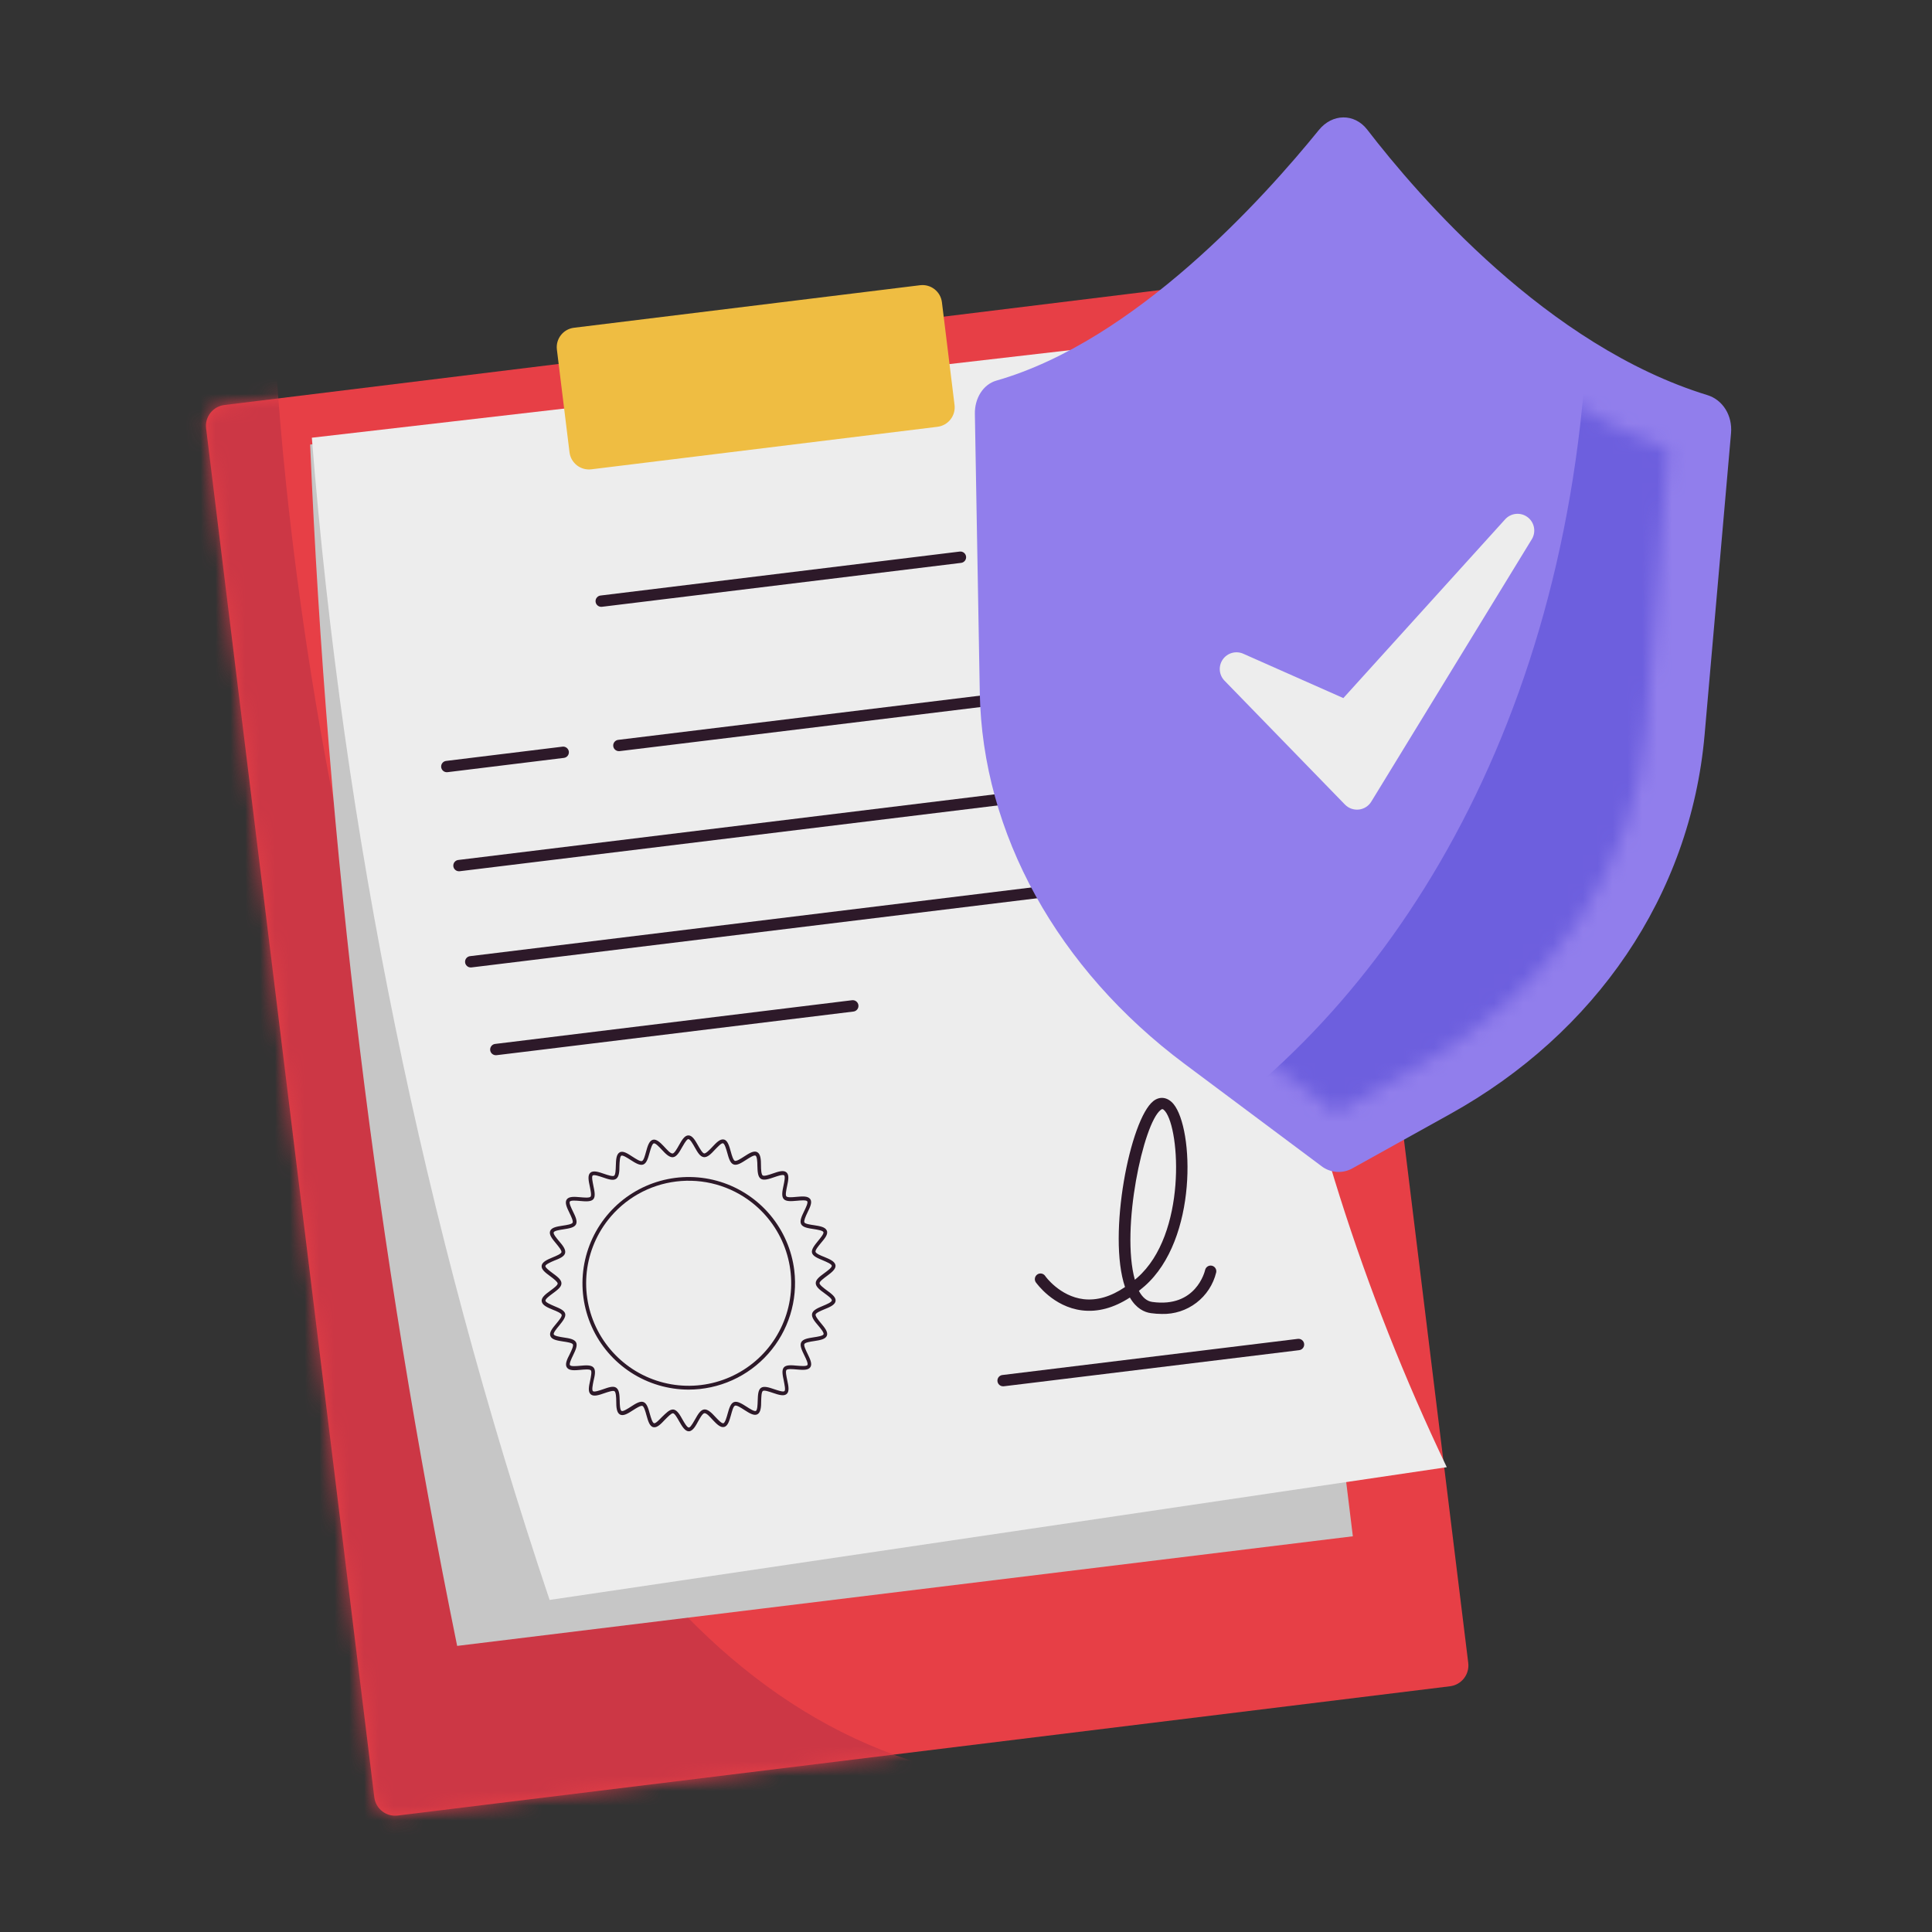
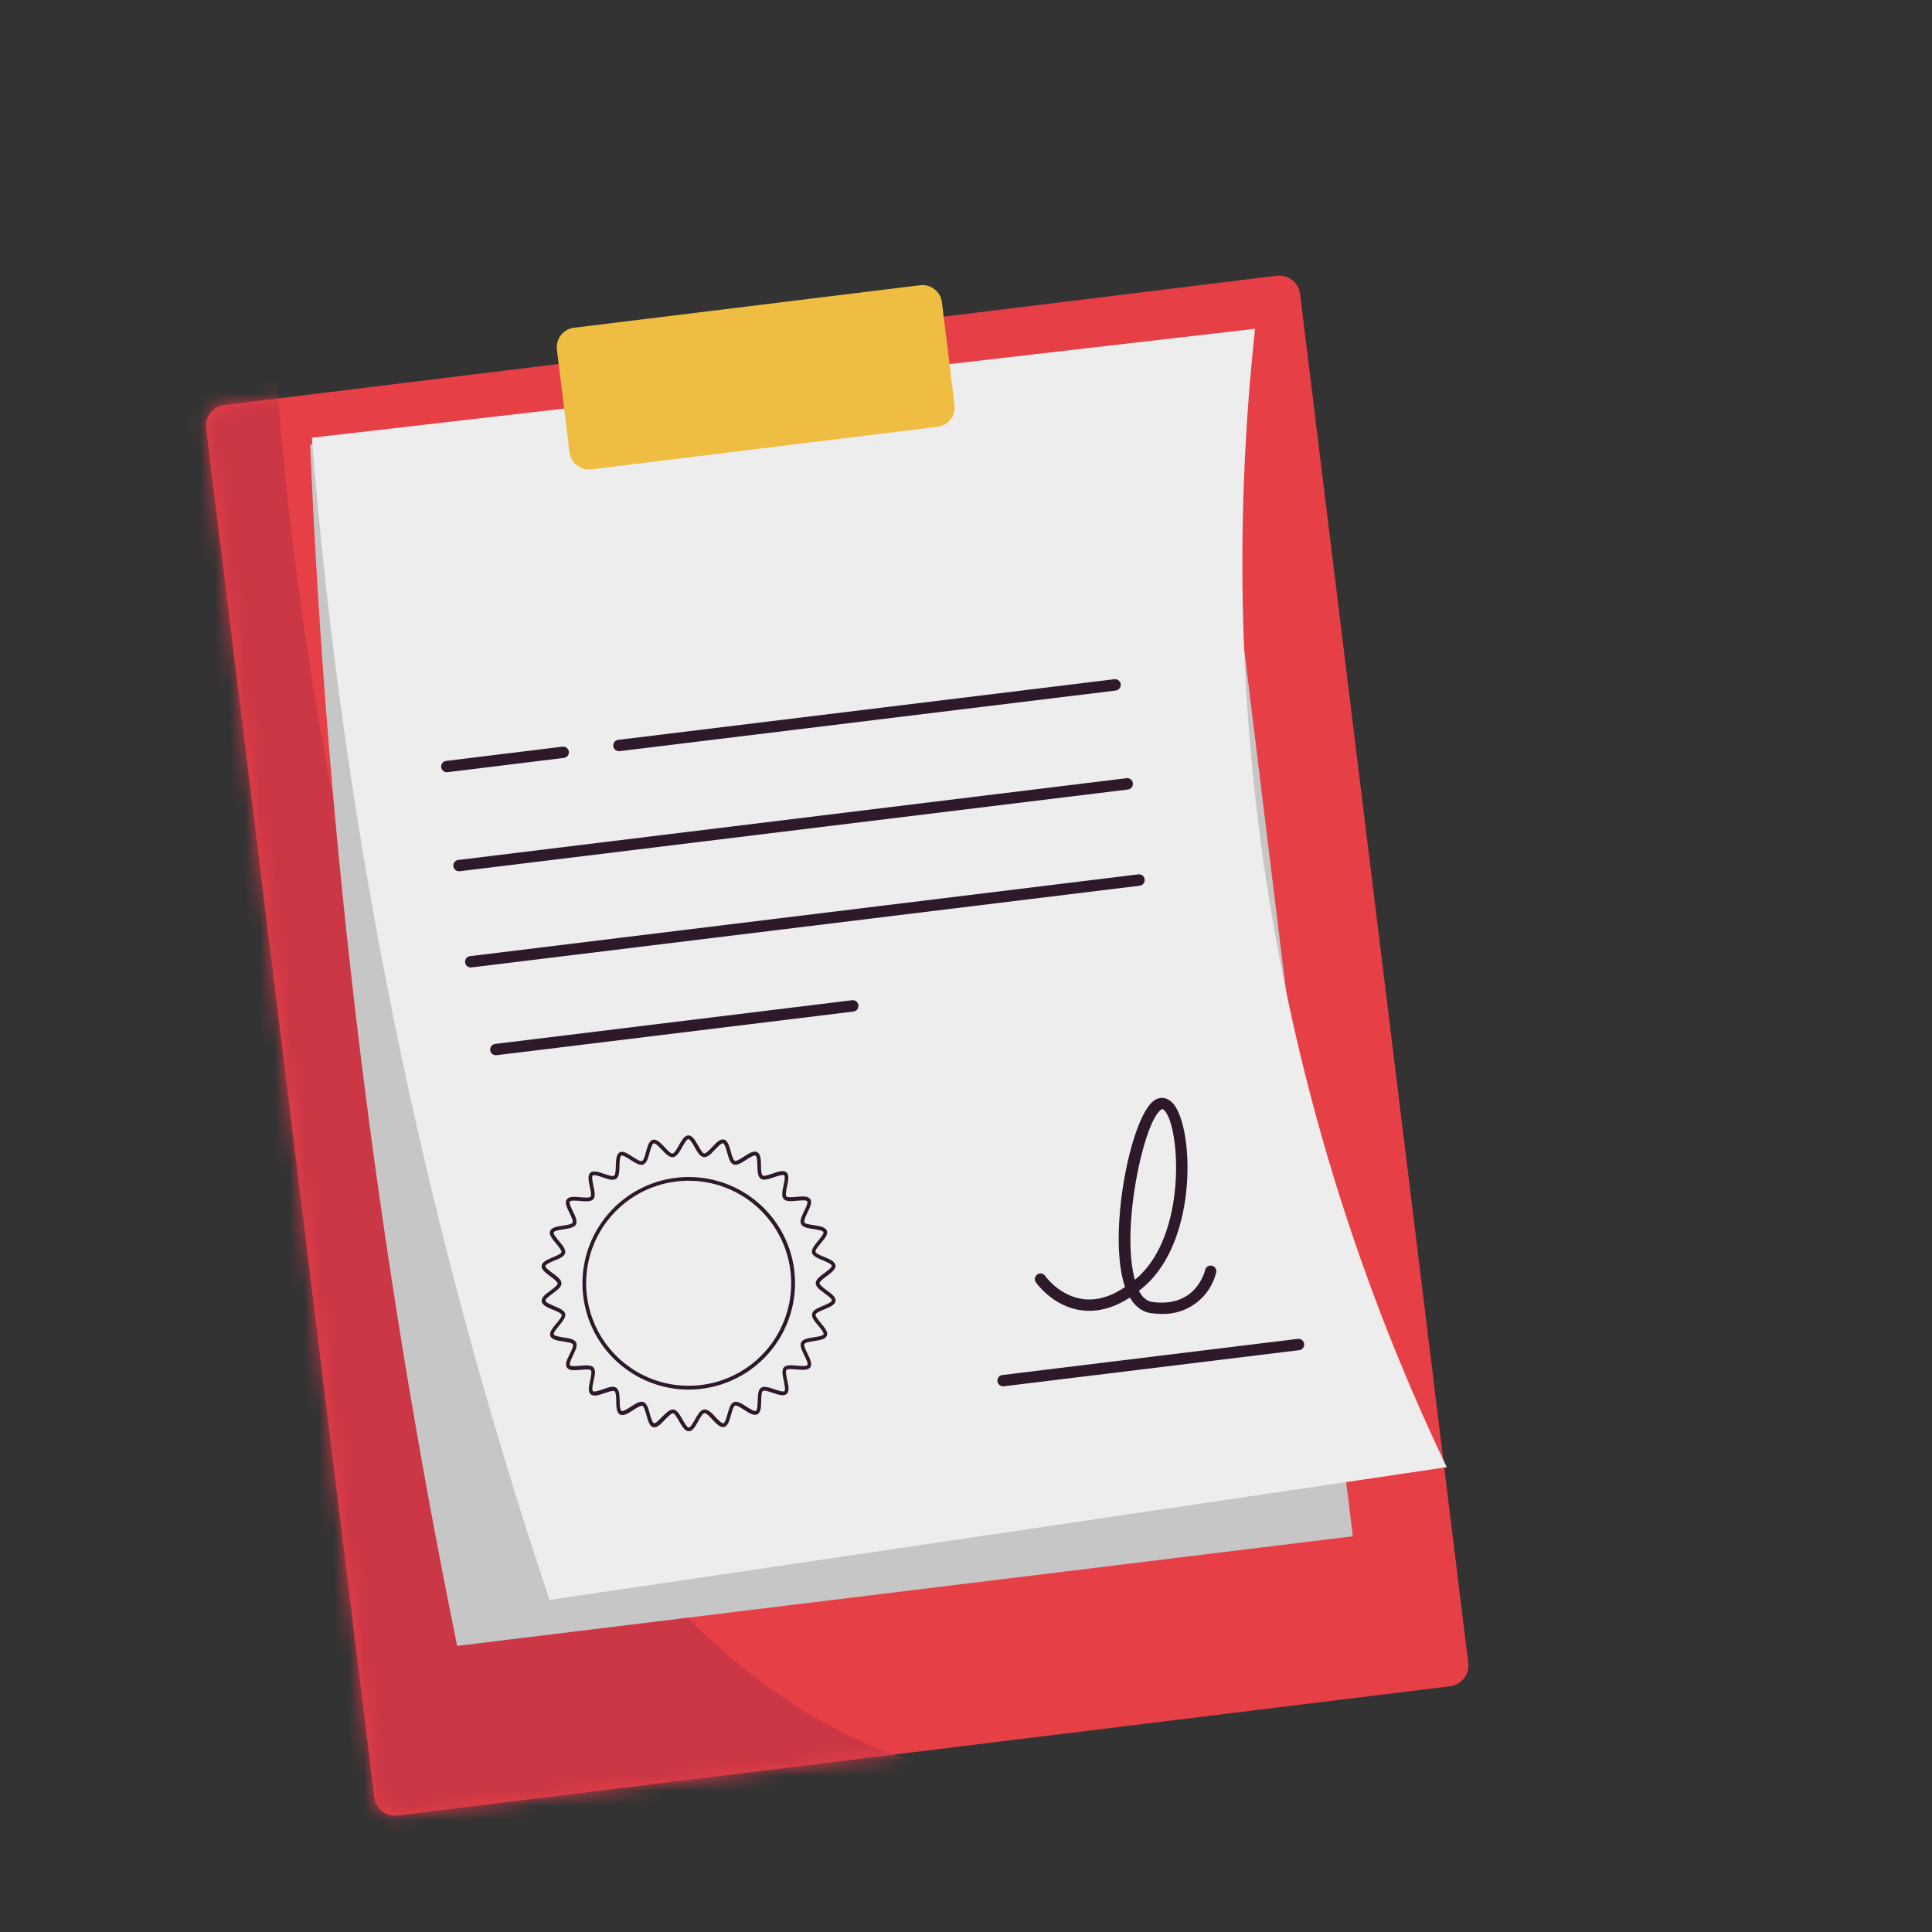
<svg xmlns="http://www.w3.org/2000/svg" width="130" height="130" viewBox="0 0 130 130" fill="none">
  <rect x="0" y="0" width="130" height="130" fill="#333333" stroke="none" />
  <path d="M26.757 122.164L97.568 113.465C98.341 113.37 98.89 112.666 98.795 111.893L87.478 19.781C87.383 19.008 86.68 18.458 85.907 18.553L15.097 27.253C14.324 27.348 13.774 28.051 13.869 28.824L25.186 120.937C25.281 121.71 25.985 122.259 26.757 122.164Z" fill="#E73F46" />
  <mask id="mask0_3083_10573" style="mask-type:luminance" maskUnits="userSpaceOnUse" x="13" y="18" width="86" height="105">
    <path d="M26.757 122.164L97.568 113.465C98.341 113.37 98.89 112.666 98.795 111.893L87.478 19.781C87.383 19.008 86.68 18.458 85.907 18.553L15.097 27.253C14.324 27.348 13.774 28.051 13.869 28.824L25.186 120.937C25.281 121.71 25.985 122.259 26.757 122.164Z" fill="white" />
  </mask>
  <g mask="url(#mask0_3083_10573)">
    <path d="M18.576 24.492C18.576 24.492 22.971 113.887 67.118 119.788L23.192 130.815L-2.113 80.468L2.163 19.457L18.576 24.492Z" fill="#CC3745" />
  </g>
  <path d="M30.761 110.749L91.03 103.373L81.128 22.537L20.869 29.913C22.019 57.078 25.327 84.108 30.761 110.749Z" fill="#C6C6C6" />
  <path d="M36.981 107.656L97.35 98.724C86.016 75.009 81.57 48.811 84.449 22.123L20.983 29.453C23.106 56.076 28.479 82.339 36.981 107.656Z" fill="#EDEDED" />
  <path d="M39.79 31.579L63.081 28.718C63.804 28.629 64.318 27.971 64.229 27.248L63.38 20.34C63.292 19.617 62.634 19.103 61.911 19.192L38.62 22.054C37.897 22.143 37.383 22.8 37.472 23.523L38.321 30.431C38.409 31.154 39.067 31.668 39.79 31.579Z" fill="#EFBD42" />
-   <path d="M40.478 40.831C40.377 40.837 40.278 40.803 40.202 40.735C40.126 40.668 40.08 40.574 40.074 40.473C40.068 40.372 40.102 40.273 40.169 40.197C40.237 40.121 40.331 40.075 40.432 40.069L64.579 37.114C64.68 37.102 64.781 37.13 64.861 37.193C64.941 37.256 64.993 37.348 65.005 37.449C65.017 37.55 64.989 37.651 64.926 37.731C64.863 37.811 64.771 37.863 64.67 37.875C39.449 40.958 40.516 40.831 40.478 40.831Z" fill="#2D1929" />
  <path d="M30.088 51.959C30.038 51.962 29.988 51.956 29.94 51.939C29.893 51.923 29.849 51.897 29.812 51.864C29.774 51.831 29.744 51.791 29.722 51.745C29.7 51.7 29.687 51.651 29.684 51.602C29.681 51.551 29.688 51.501 29.704 51.454C29.721 51.407 29.746 51.363 29.779 51.325C29.813 51.288 29.853 51.257 29.898 51.236C29.943 51.214 29.992 51.201 30.042 51.198L37.85 50.241C37.95 50.229 38.051 50.257 38.131 50.32C38.211 50.382 38.263 50.473 38.276 50.573C38.282 50.623 38.279 50.673 38.265 50.721C38.252 50.77 38.229 50.815 38.198 50.854C38.167 50.894 38.129 50.926 38.085 50.951C38.041 50.975 37.993 50.991 37.944 50.997C29.684 52.01 30.126 51.959 30.088 51.959Z" fill="#2D1929" />
  <path d="M41.666 50.543C41.616 50.546 41.566 50.539 41.519 50.522C41.471 50.506 41.428 50.48 41.39 50.447C41.352 50.414 41.322 50.374 41.3 50.329C41.278 50.284 41.265 50.235 41.262 50.185C41.259 50.135 41.266 50.084 41.282 50.037C41.299 49.99 41.324 49.946 41.358 49.909C41.391 49.871 41.431 49.841 41.476 49.819C41.521 49.797 41.57 49.784 41.62 49.781L74.984 45.703C75.085 45.691 75.186 45.72 75.266 45.782C75.346 45.845 75.398 45.937 75.41 46.038C75.422 46.139 75.394 46.241 75.331 46.321C75.268 46.401 75.176 46.453 75.075 46.465C40.968 50.632 41.704 50.543 41.666 50.543Z" fill="#2D1929" />
  <path d="M30.905 58.625C30.805 58.631 30.705 58.596 30.63 58.529C30.554 58.462 30.508 58.368 30.502 58.267C30.496 58.166 30.53 58.066 30.597 57.991C30.664 57.915 30.759 57.869 30.86 57.863L75.801 52.363C75.902 52.351 76.004 52.379 76.084 52.442C76.165 52.504 76.217 52.596 76.229 52.697C76.242 52.798 76.213 52.9 76.151 52.98C76.088 53.06 75.996 53.112 75.895 53.125C29.524 58.795 30.944 58.625 30.905 58.625Z" fill="#2D1929" />
  <path d="M31.698 65.097C31.597 65.103 31.497 65.068 31.422 65.001C31.346 64.934 31.3 64.84 31.294 64.739C31.288 64.638 31.322 64.538 31.389 64.463C31.456 64.387 31.551 64.341 31.652 64.335L76.593 58.835C76.694 58.823 76.796 58.851 76.876 58.913C76.957 58.976 77.009 59.068 77.021 59.169C77.034 59.27 77.005 59.372 76.943 59.452C76.88 59.532 76.788 59.584 76.687 59.597C30.316 65.269 31.738 65.097 31.698 65.097Z" fill="#2D1929" />
  <path d="M33.386 71.002C33.285 71.008 33.186 70.974 33.11 70.907C33.034 70.84 32.988 70.745 32.982 70.644C32.976 70.543 33.011 70.444 33.078 70.368C33.145 70.293 33.239 70.247 33.34 70.241L57.334 67.303C57.435 67.291 57.537 67.319 57.617 67.382C57.697 67.445 57.749 67.537 57.761 67.638C57.773 67.739 57.745 67.841 57.682 67.921C57.619 68.001 57.527 68.053 57.426 68.065C32.307 71.14 33.424 71.002 33.386 71.002Z" fill="#2D1929" />
  <path d="M67.519 93.28C67.418 93.286 67.319 93.252 67.243 93.185C67.167 93.118 67.121 93.023 67.115 92.922C67.109 92.821 67.143 92.722 67.21 92.646C67.278 92.57 67.372 92.525 67.473 92.519L87.326 90.089C87.427 90.076 87.529 90.105 87.609 90.168C87.689 90.231 87.74 90.323 87.753 90.424C87.765 90.525 87.736 90.626 87.673 90.707C87.611 90.787 87.518 90.838 87.417 90.85C66.584 93.4 67.557 93.28 67.519 93.28Z" fill="#2D1929" />
  <path d="M78.183 88.413C77.935 88.412 77.687 88.394 77.441 88.359C77.005 88.299 76.459 88.052 76.027 87.308C74.94 88.012 73.861 88.301 72.805 88.172C70.863 87.933 69.758 86.356 69.7 86.288C69.642 86.204 69.62 86.102 69.638 86.002C69.656 85.903 69.713 85.814 69.796 85.757C69.879 85.699 69.982 85.677 70.082 85.695C70.181 85.713 70.269 85.77 70.327 85.853C70.327 85.869 71.305 87.225 72.907 87.418C73.805 87.524 74.747 87.252 75.7 86.602C74.509 83.106 76.042 75.296 77.614 74.082C78.061 73.74 78.579 73.828 78.962 74.285C80.336 75.951 80.605 83.393 77.015 86.544C76.888 86.656 76.761 86.762 76.634 86.861C76.873 87.307 77.173 87.555 77.535 87.605C80.471 88.014 81.065 85.559 81.09 85.455C81.112 85.356 81.173 85.27 81.258 85.216C81.344 85.162 81.447 85.144 81.546 85.167C81.644 85.189 81.73 85.249 81.784 85.335C81.838 85.42 81.856 85.524 81.834 85.622C81.636 86.435 81.165 87.155 80.501 87.662C79.837 88.17 79.019 88.435 78.183 88.413ZM78.099 74.687C76.936 75.58 75.408 82.682 76.362 86.112L76.53 85.97C79.848 83.055 79.417 76.01 78.394 74.765C78.244 74.588 78.188 74.615 78.099 74.687Z" fill="#2D1929" />
  <path d="M46.335 93.504C44.958 93.502 43.611 93.102 42.456 92.353C41.3 91.604 40.385 90.538 39.821 89.282C39.257 88.025 39.067 86.633 39.275 85.272C39.483 83.911 40.079 82.638 40.992 81.608C41.905 80.577 43.097 79.832 44.423 79.462C45.749 79.092 47.154 79.112 48.469 79.521C49.784 79.93 50.953 80.71 51.836 81.767C52.718 82.824 53.277 84.113 53.445 85.48C53.566 86.486 53.473 87.506 53.171 88.473C52.869 89.44 52.366 90.332 51.694 91.09C51.022 91.848 50.197 92.456 49.273 92.871C48.35 93.287 47.348 93.503 46.335 93.504ZM40.904 82.098C40.064 83.173 39.561 84.473 39.459 85.833C39.358 87.194 39.662 88.554 40.333 89.741C41.004 90.929 42.012 91.891 43.23 92.506C44.448 93.121 45.821 93.361 47.175 93.195C48.529 93.03 49.804 92.466 50.838 91.577C51.873 90.687 52.62 89.51 52.985 88.196C53.351 86.882 53.318 85.488 52.892 84.192C52.466 82.896 51.665 81.756 50.591 80.915C49.877 80.356 49.06 79.944 48.187 79.701C47.314 79.458 46.402 79.39 45.502 79.5C44.603 79.609 43.734 79.896 42.945 80.341C42.156 80.787 41.462 81.384 40.904 82.098Z" fill="#2D1929" />
  <path d="M46.348 96.309C46.094 96.309 45.896 95.982 45.698 95.634C45.574 95.413 45.401 95.108 45.287 95.096C45.172 95.083 44.924 95.35 44.746 95.525C44.474 95.814 44.22 96.086 43.964 96.032C43.707 95.979 43.606 95.609 43.497 95.223C43.428 94.969 43.334 94.641 43.225 94.6C43.116 94.56 42.816 94.748 42.6 94.887C42.268 95.101 41.95 95.306 41.719 95.182C41.488 95.058 41.465 94.674 41.465 94.286C41.465 94.032 41.445 93.679 41.349 93.613C41.252 93.547 40.919 93.659 40.676 93.742C40.3 93.872 39.947 93.996 39.746 93.819C39.546 93.641 39.627 93.278 39.711 92.889C39.762 92.635 39.835 92.295 39.757 92.206C39.678 92.117 39.33 92.15 39.074 92.173C38.678 92.209 38.312 92.244 38.152 92.026C37.992 91.808 38.152 91.472 38.337 91.117C38.449 90.883 38.604 90.566 38.548 90.459C38.492 90.353 38.147 90.304 37.895 90.266C37.502 90.205 37.134 90.15 37.035 89.901C36.936 89.652 37.179 89.368 37.431 89.065C37.596 88.865 37.824 88.593 37.794 88.476C37.764 88.359 37.446 88.222 37.212 88.133C36.842 87.979 36.491 87.834 36.451 87.567C36.41 87.301 36.72 87.077 37.042 86.839C37.245 86.689 37.527 86.481 37.525 86.366C37.522 86.252 37.24 86.036 37.032 85.881C36.715 85.648 36.413 85.427 36.446 85.168C36.479 84.909 36.824 84.759 37.192 84.604C37.428 84.508 37.751 84.373 37.779 84.259C37.807 84.145 37.581 83.87 37.418 83.672C37.164 83.368 36.926 83.081 37.017 82.835C37.108 82.588 37.484 82.53 37.878 82.469C38.132 82.431 38.477 82.377 38.53 82.273C38.584 82.169 38.434 81.852 38.322 81.621C38.147 81.263 37.984 80.925 38.134 80.709C38.284 80.493 38.657 80.524 39.053 80.559C39.307 80.582 39.658 80.613 39.736 80.524C39.815 80.435 39.736 80.092 39.688 79.841C39.604 79.452 39.526 79.079 39.724 78.909C39.922 78.739 40.275 78.856 40.65 78.985C40.892 79.067 41.227 79.181 41.323 79.112C41.42 79.044 41.43 78.696 41.438 78.442C41.45 78.043 41.463 77.68 41.691 77.543C41.92 77.406 42.237 77.622 42.57 77.838C42.788 77.977 43.078 78.168 43.197 78.124C43.316 78.081 43.4 77.749 43.469 77.502C43.575 77.119 43.679 76.753 43.938 76.69C44.395 76.578 44.954 77.637 45.259 77.617C45.381 77.602 45.556 77.292 45.683 77.066C45.876 76.723 46.059 76.4 46.32 76.398C46.587 76.398 46.775 76.728 46.97 77.073C47.097 77.294 47.27 77.599 47.384 77.612C47.498 77.624 47.747 77.37 47.922 77.183C48.194 76.893 48.448 76.621 48.704 76.675C48.961 76.728 49.065 77.101 49.172 77.485C49.24 77.739 49.337 78.066 49.446 78.109C49.555 78.152 49.855 77.96 50.07 77.82C50.403 77.606 50.718 77.401 50.951 77.525C51.185 77.65 51.205 78.033 51.205 78.422C51.205 78.675 51.223 79.028 51.322 79.094C51.421 79.16 51.751 79.049 51.992 78.965C52.368 78.835 52.724 78.711 52.922 78.889C53.12 79.067 53.041 79.43 52.96 79.818C52.907 80.072 52.833 80.412 52.914 80.501C52.995 80.59 53.341 80.559 53.594 80.534C53.993 80.499 54.356 80.466 54.516 80.681C54.676 80.897 54.504 81.235 54.331 81.59C54.219 81.824 54.077 82.141 54.123 82.248C54.168 82.355 54.521 82.403 54.773 82.441C55.169 82.502 55.534 82.56 55.636 82.809C55.737 83.058 55.489 83.34 55.237 83.642C55.072 83.843 54.846 84.114 54.874 84.231C54.902 84.348 55.225 84.485 55.458 84.574C55.829 84.729 56.177 84.873 56.22 85.14C56.253 85.394 55.948 85.63 55.626 85.869C55.423 86.019 55.143 86.227 55.143 86.341C55.143 86.455 55.43 86.674 55.636 86.826C55.956 87.059 56.255 87.28 56.225 87.539C56.194 87.798 55.844 87.951 55.463 88.103C55.227 88.202 54.907 88.337 54.879 88.448C54.851 88.56 55.075 88.837 55.24 89.035C55.494 89.34 55.732 89.626 55.639 89.873C55.544 90.119 55.174 90.177 54.78 90.238C54.526 90.276 54.181 90.33 54.125 90.434C54.069 90.538 54.224 90.855 54.336 91.086C54.509 91.444 54.674 91.782 54.524 91.998C54.374 92.214 54.001 92.183 53.605 92.148C53.351 92.125 52.998 92.094 52.919 92.183C52.84 92.272 52.919 92.615 52.97 92.866C53.054 93.255 53.132 93.628 52.934 93.798C52.736 93.968 52.383 93.852 52.008 93.725C51.754 93.641 51.431 93.526 51.332 93.595C51.233 93.664 51.226 94.011 51.218 94.265C51.218 94.664 51.195 95.042 50.964 95.164C50.733 95.286 50.418 95.085 50.086 94.872C49.87 94.733 49.578 94.54 49.458 94.583C49.339 94.626 49.258 94.961 49.189 95.205C49.08 95.591 48.978 95.966 48.719 96.017C48.263 96.134 47.704 95.065 47.397 95.091C47.275 95.106 47.102 95.415 46.975 95.641C46.848 95.868 46.635 96.309 46.348 96.309ZM45.277 94.842C45.563 94.842 45.767 95.24 45.919 95.507C46.043 95.725 46.231 96.055 46.348 96.055C46.417 96.055 46.513 95.964 46.764 95.517C46.952 95.184 47.13 94.87 47.379 94.839C47.628 94.809 47.887 95.07 48.141 95.347C48.308 95.525 48.562 95.796 48.674 95.769C48.786 95.74 48.892 95.375 48.958 95.134C49.06 94.773 49.156 94.43 49.385 94.344C49.613 94.258 49.918 94.451 50.238 94.654C50.446 94.788 50.761 94.992 50.862 94.938C50.964 94.885 50.977 94.507 50.984 94.255C50.997 93.879 51.007 93.524 51.208 93.384C51.408 93.245 51.751 93.359 52.109 93.481C52.345 93.559 52.698 93.681 52.785 93.605C52.871 93.529 52.785 93.161 52.741 92.917C52.663 92.546 52.587 92.198 52.741 92.013C52.896 91.828 53.249 91.858 53.64 91.894C53.894 91.914 54.26 91.947 54.328 91.853C54.397 91.759 54.229 91.419 54.12 91.196C53.955 90.855 53.798 90.533 53.914 90.315C54.031 90.096 54.382 90.043 54.755 89.984C55.009 89.946 55.372 89.891 55.415 89.781C55.458 89.672 55.215 89.385 55.057 89.195C54.803 88.903 54.585 88.626 54.646 88.387C54.707 88.149 55.032 88.012 55.38 87.867C55.611 87.77 55.958 87.626 55.974 87.506C55.989 87.387 55.687 87.174 55.486 87.026C55.179 86.803 54.889 86.59 54.889 86.338C54.889 86.087 55.174 85.884 55.476 85.66C55.689 85.503 55.984 85.287 55.969 85.168C55.953 85.049 55.616 84.914 55.372 84.807C55.024 84.663 54.697 84.528 54.638 84.299C54.58 84.071 54.808 83.792 55.052 83.49C55.209 83.299 55.448 83.012 55.407 82.906C55.367 82.799 54.994 82.738 54.745 82.7C54.374 82.644 54.021 82.591 53.907 82.372C53.793 82.154 53.947 81.832 54.112 81.489C54.222 81.265 54.384 80.93 54.318 80.834C54.252 80.737 53.876 80.773 53.628 80.796C53.252 80.829 52.896 80.862 52.734 80.679C52.571 80.496 52.642 80.143 52.721 79.772C52.772 79.531 52.851 79.163 52.764 79.087C52.678 79.011 52.322 79.132 52.086 79.214C51.728 79.336 51.391 79.452 51.188 79.313C50.984 79.173 50.974 78.805 50.962 78.437C50.962 78.183 50.941 77.812 50.837 77.759C50.733 77.706 50.421 77.906 50.212 78.041C49.893 78.246 49.593 78.442 49.359 78.353C49.126 78.264 49.034 77.924 48.933 77.561C48.864 77.32 48.763 76.957 48.648 76.929C48.534 76.901 48.283 77.183 48.113 77.353C47.859 77.629 47.605 77.896 47.351 77.86C47.097 77.825 46.932 77.523 46.747 77.198C46.625 76.979 46.437 76.649 46.318 76.649C46.249 76.649 46.153 76.746 45.901 77.19C45.713 77.523 45.536 77.835 45.289 77.865C45.043 77.896 44.782 77.635 44.528 77.358C44.357 77.177 44.109 76.908 43.994 76.934C43.88 76.959 43.776 77.327 43.707 77.569C43.606 77.931 43.512 78.272 43.283 78.358C43.055 78.444 42.748 78.254 42.428 78.048C42.219 77.914 41.905 77.711 41.806 77.764C41.707 77.817 41.689 78.196 41.681 78.447C41.681 78.823 41.661 79.178 41.458 79.32C41.255 79.463 40.917 79.346 40.556 79.221C40.323 79.143 39.967 79.021 39.881 79.097C39.795 79.173 39.881 79.544 39.927 79.785C40.005 80.156 40.079 80.506 39.927 80.689C39.774 80.872 39.406 80.844 39.031 80.811C38.777 80.788 38.408 80.755 38.342 80.852C38.276 80.948 38.441 81.283 38.548 81.507C38.716 81.847 38.87 82.169 38.756 82.388C38.642 82.606 38.289 82.659 37.916 82.718C37.662 82.756 37.296 82.812 37.256 82.923C37.215 83.035 37.454 83.317 37.611 83.507C37.865 83.799 38.083 84.076 38.025 84.317C37.967 84.558 37.639 84.691 37.291 84.825C37.06 84.922 36.712 85.079 36.697 85.186C36.682 85.292 36.984 85.518 37.182 85.665C37.489 85.891 37.779 86.102 37.779 86.354C37.779 86.605 37.494 86.808 37.195 87.031C36.979 87.189 36.687 87.407 36.702 87.524C36.717 87.641 37.053 87.778 37.299 87.887C37.644 88.029 37.972 88.166 38.03 88.395C38.089 88.624 37.86 88.903 37.616 89.207C37.459 89.395 37.22 89.682 37.261 89.789C37.301 89.896 37.677 89.957 37.923 89.995C38.297 90.05 38.647 90.106 38.761 90.322C38.876 90.538 38.721 90.865 38.556 91.206C38.449 91.429 38.286 91.767 38.353 91.861C38.419 91.955 38.794 91.922 39.041 91.899C39.416 91.866 39.772 91.833 39.937 92.018C40.102 92.204 40.026 92.552 39.937 92.922C39.886 93.176 39.81 93.531 39.896 93.608C39.983 93.684 40.338 93.564 40.572 93.483C40.93 93.359 41.267 93.229 41.473 93.384C41.679 93.539 41.686 93.879 41.699 94.258C41.699 94.512 41.719 94.882 41.821 94.938C41.922 94.994 42.24 94.788 42.448 94.654C42.765 94.448 43.068 94.255 43.299 94.341C43.53 94.428 43.624 94.771 43.725 95.134C43.794 95.375 43.895 95.738 44.01 95.766C44.124 95.794 44.375 95.512 44.545 95.342C44.809 95.091 45.043 94.842 45.277 94.842Z" fill="#2D1929" />
-   <path d="M88.738 8.755C85.059 13.29 76.403 22.94 67.031 25.614C66.168 25.868 65.576 26.782 65.597 27.856L65.927 46.597C66.094 56.085 71.167 65.208 79.714 71.591L88.893 78.447C89.18 78.675 89.528 78.815 89.893 78.85C90.259 78.884 90.626 78.812 90.952 78.642L97.584 74.956C107.334 69.54 113.75 60.28 114.7 49.428L116.477 29.151C116.581 27.96 115.926 26.907 114.89 26.587C104.132 23.286 95.451 13.208 91.985 8.706C91.127 7.617 89.647 7.63 88.738 8.755Z" fill="#917EEC" />
  <mask id="mask1_3083_10573" style="mask-type:luminance" maskUnits="userSpaceOnUse" x="68" y="13" width="45" height="62">
    <path d="M81.392 68.555C73.79 62.903 69.243 54.801 69.156 46.602L68.969 29.039C77.652 26.246 85.472 18.558 90.208 13.086C94.654 18.573 102.484 26.711 112.249 30.235L110.769 48.928C110.023 58.386 104.404 66.612 95.758 71.553L89.918 74.892L81.392 68.555Z" fill="white" />
  </mask>
  <g mask="url(#mask1_3083_10573)">
-     <path d="M106.765 23.568C105.155 50.736 92.074 69.898 76.804 78.521L85.312 90.256L111.813 71.673L123.424 29.961L122.845 15.841L106.765 23.568Z" fill="#6D5FDE" />
-   </g>
-   <path d="M90.502 54.141L82.4 45.807C82.215 45.62 82.101 45.374 82.079 45.111C82.057 44.849 82.128 44.587 82.279 44.371C82.43 44.156 82.652 44 82.906 43.931C83.16 43.862 83.43 43.885 83.67 43.994L90.391 46.973L101.283 34.938C101.472 34.732 101.73 34.604 102.007 34.578C102.285 34.552 102.563 34.63 102.786 34.797C103.009 34.964 103.163 35.208 103.216 35.482C103.27 35.755 103.22 36.039 103.076 36.278L92.269 53.943C92.18 54.089 92.058 54.212 91.913 54.304C91.769 54.396 91.605 54.454 91.434 54.473C91.264 54.492 91.091 54.472 90.93 54.414C90.768 54.357 90.622 54.263 90.502 54.141Z" fill="#EDEDED" />
+     </g>
</svg>